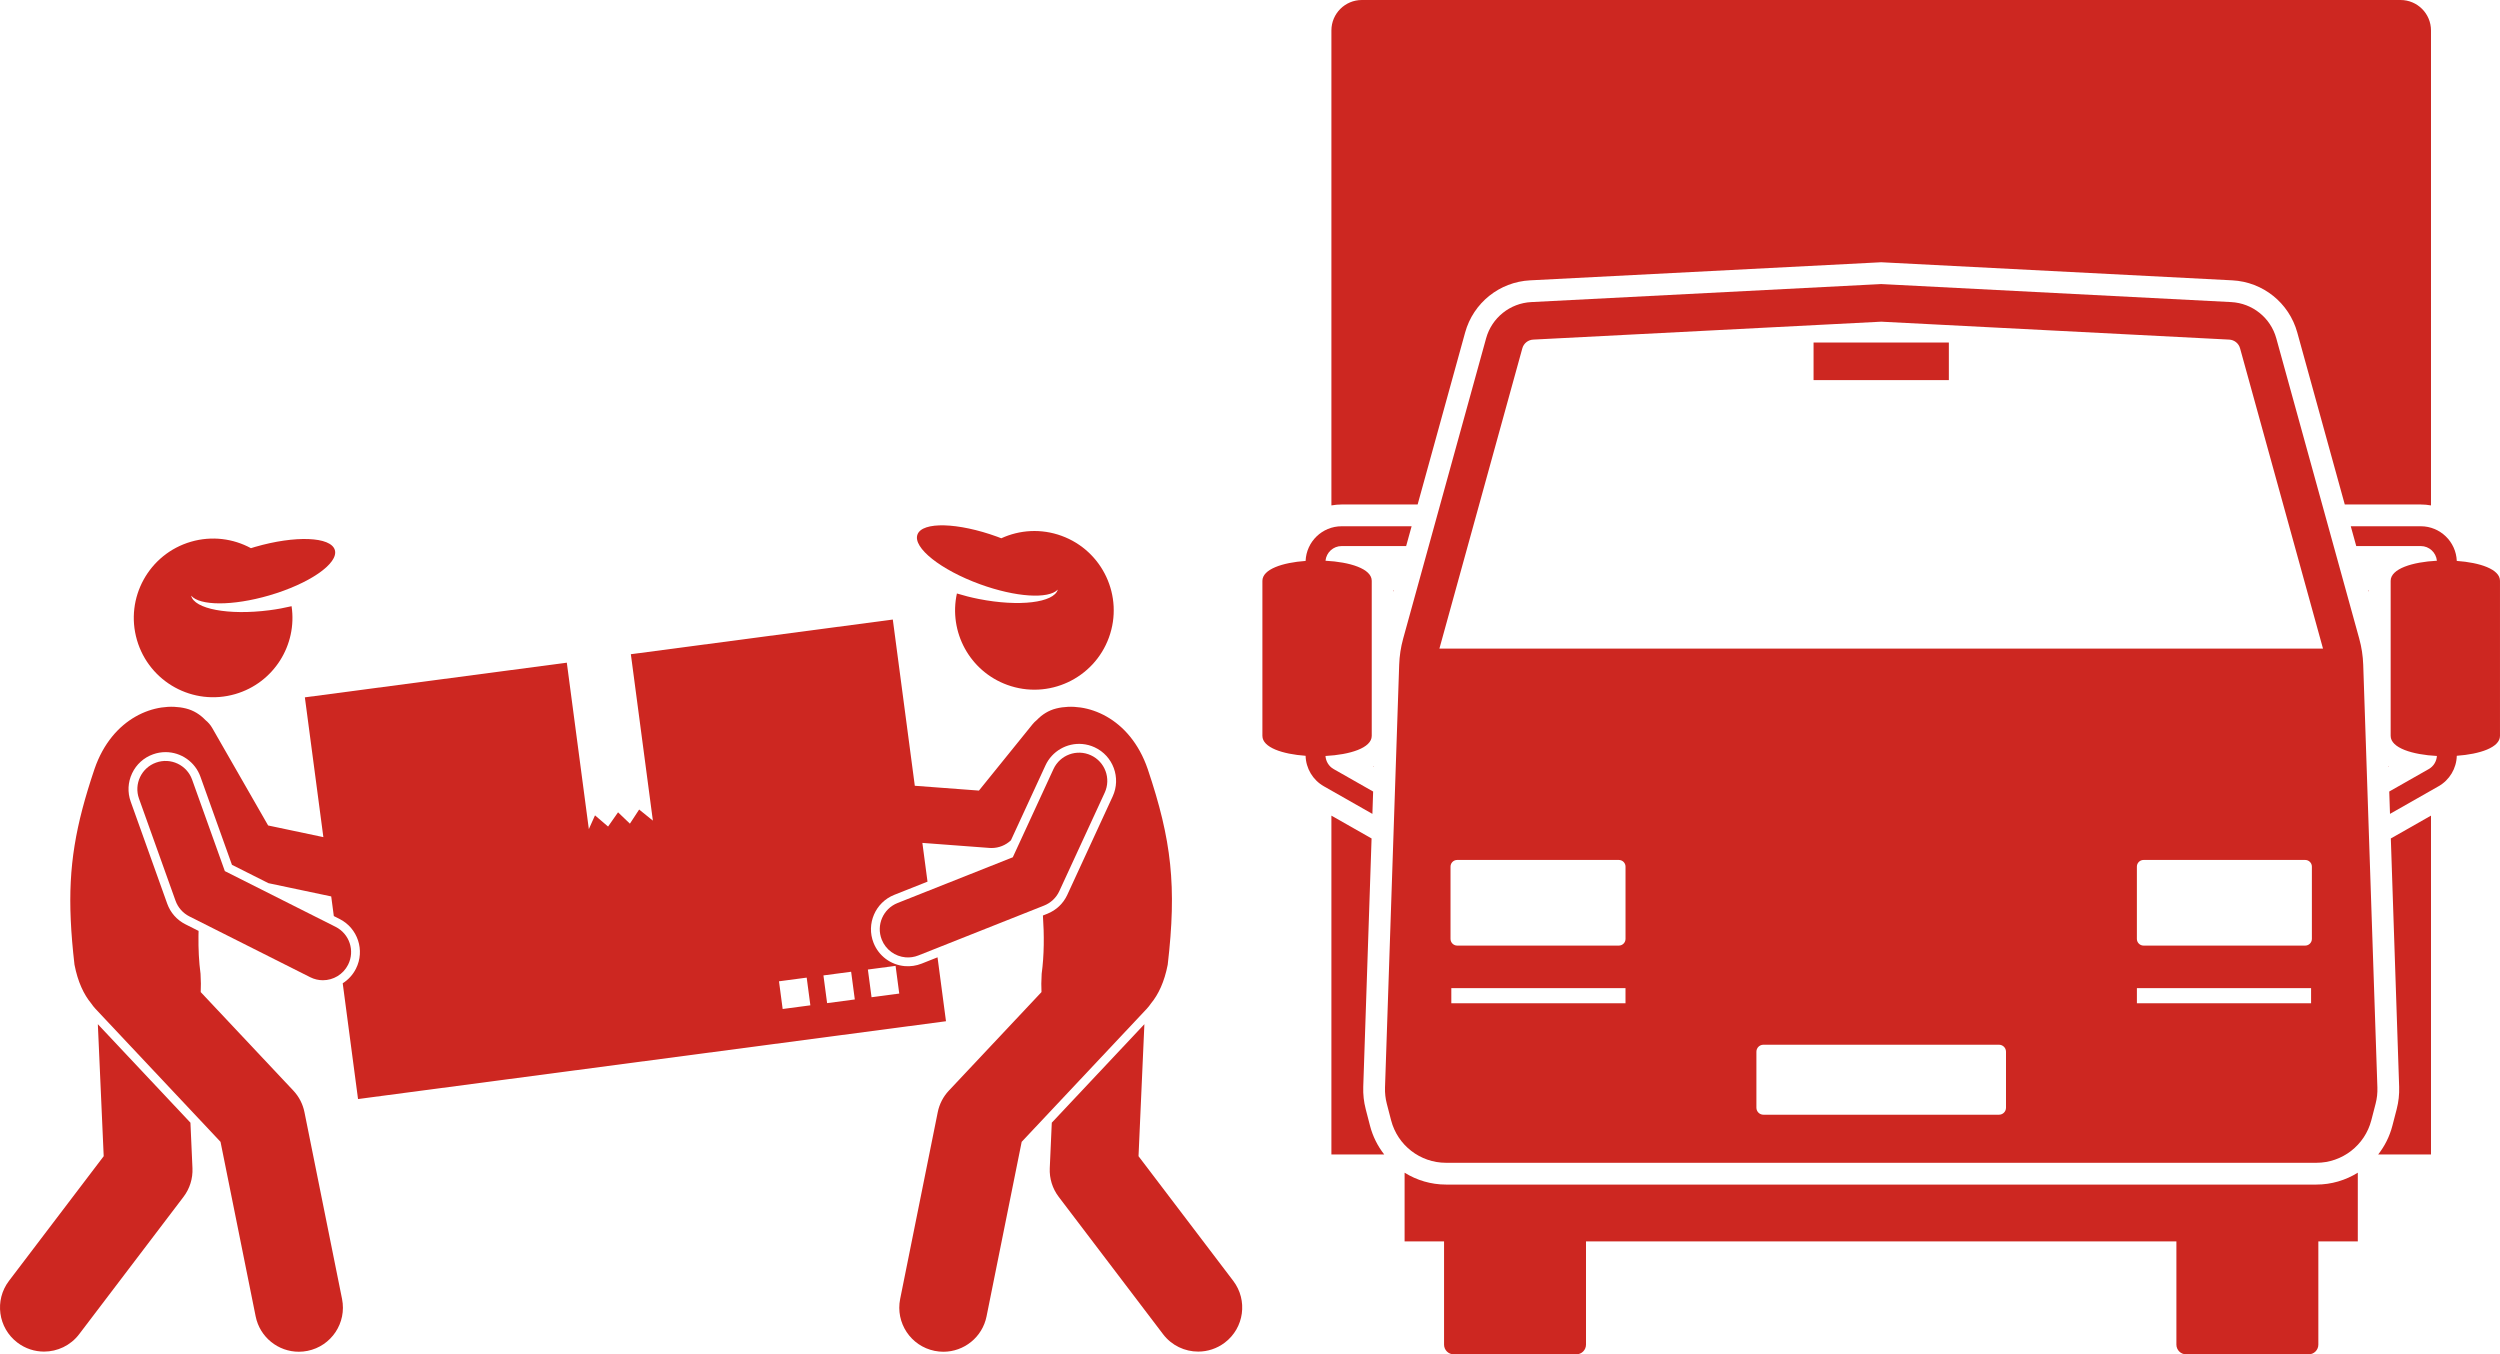
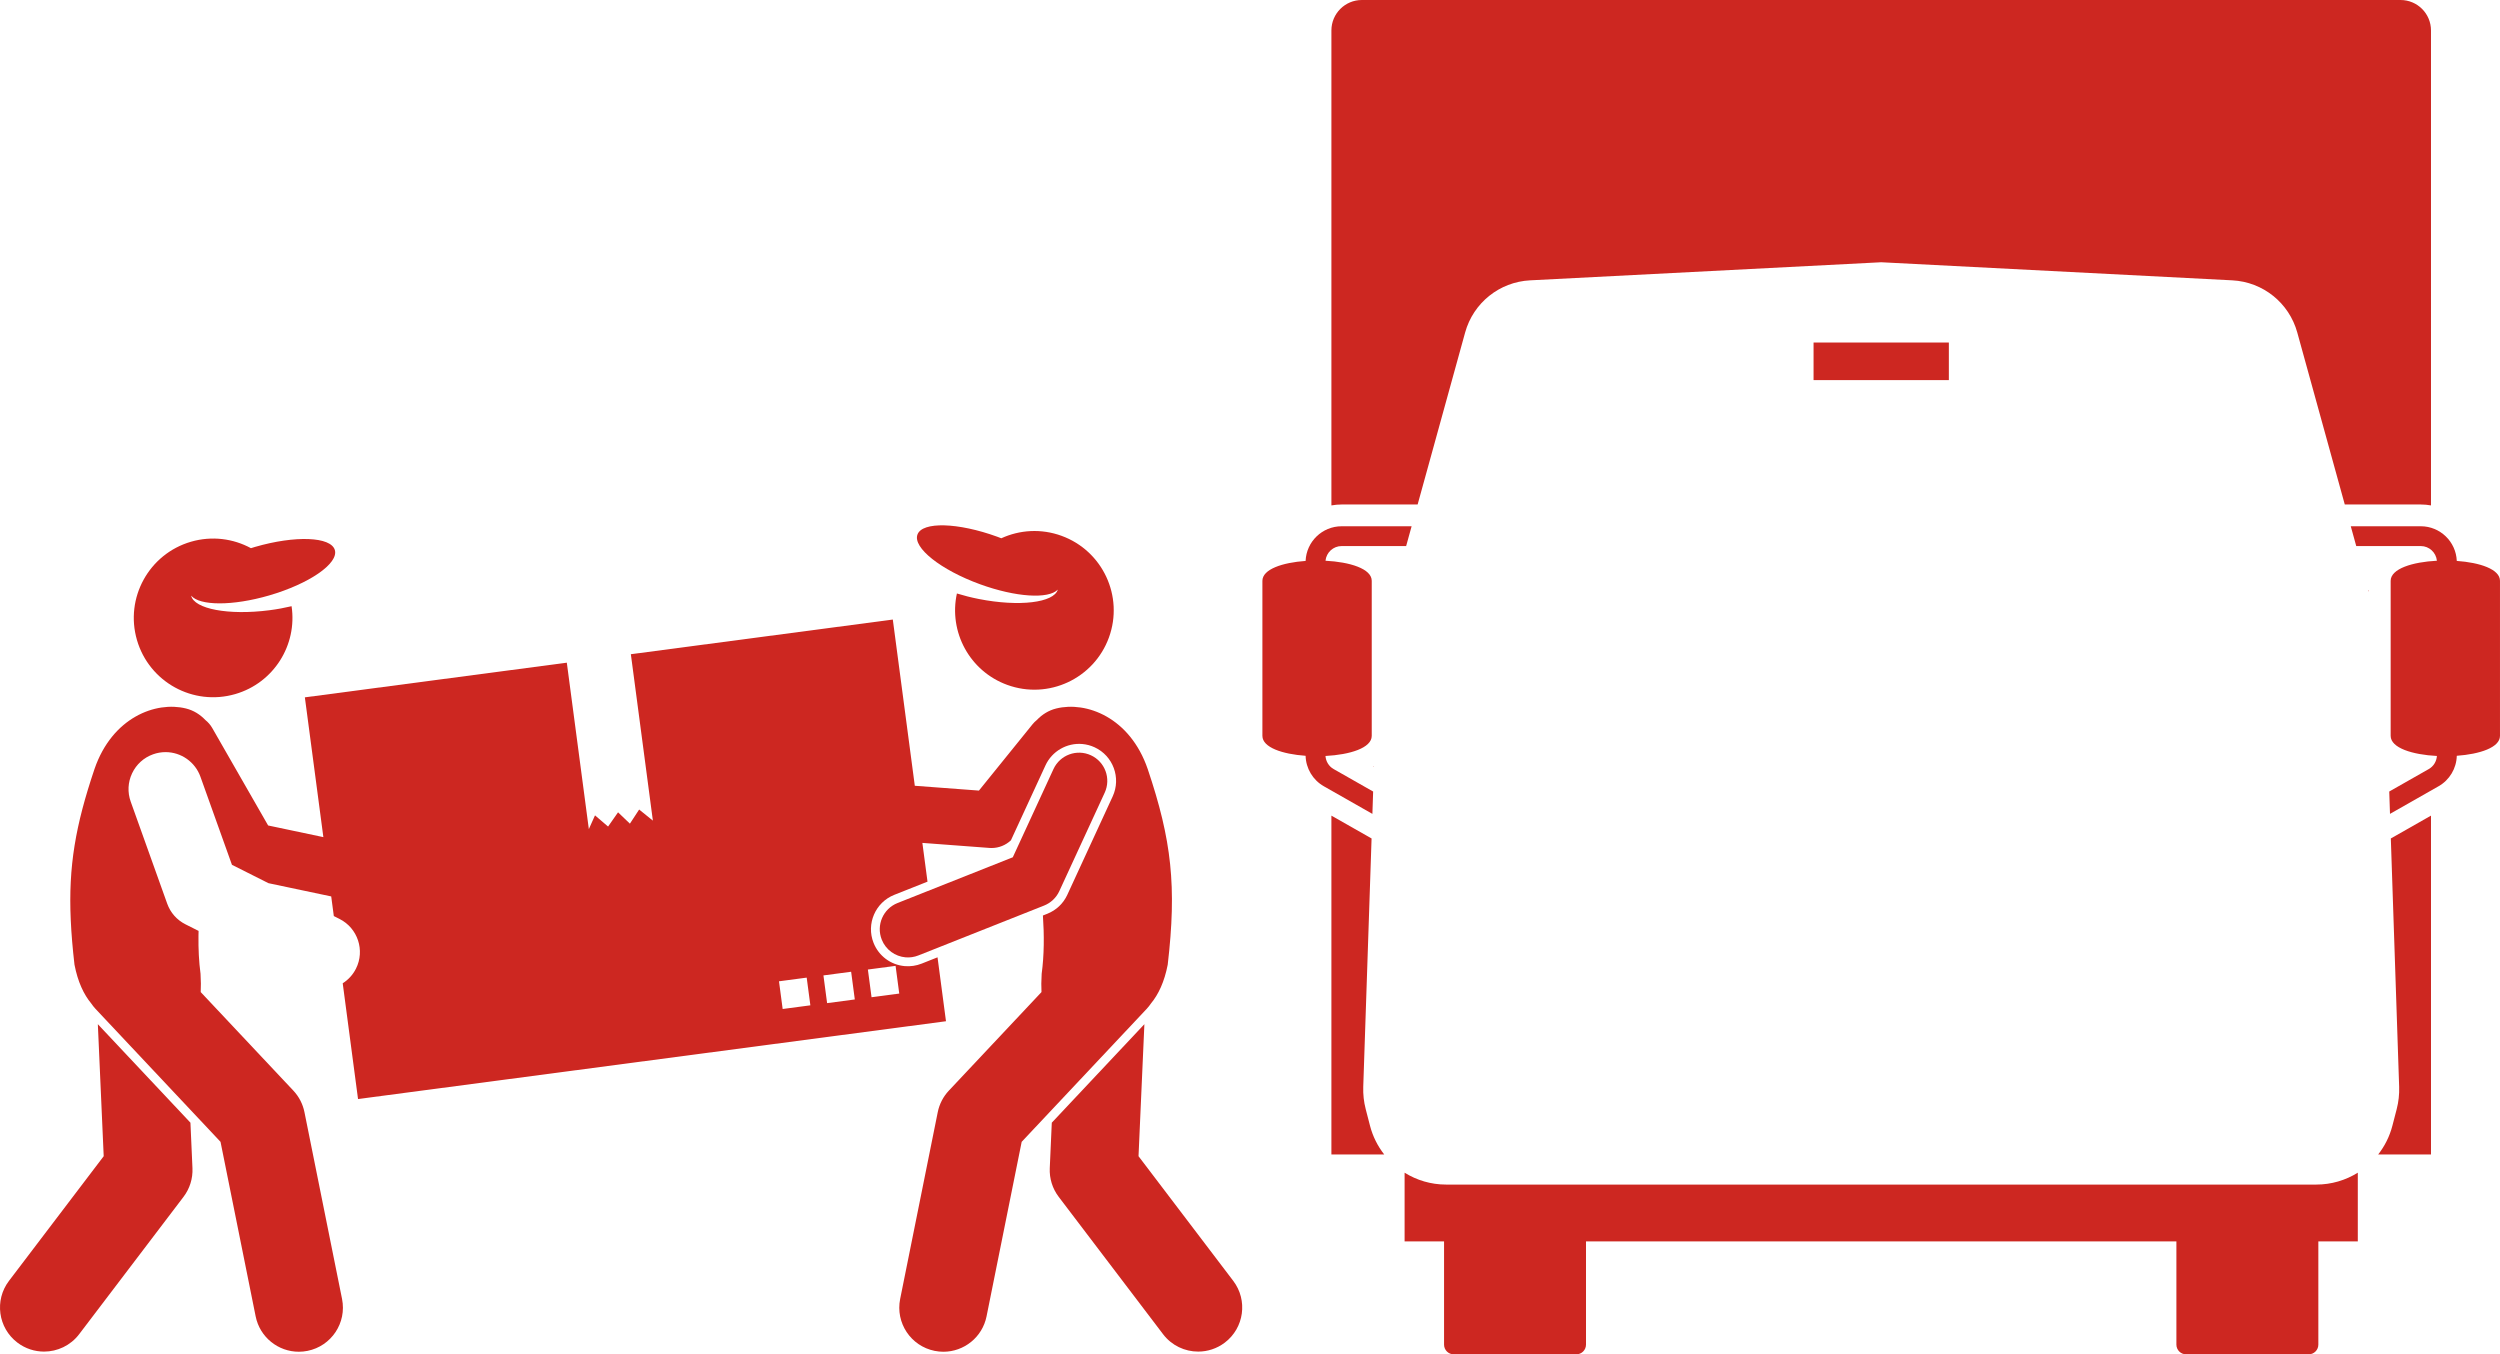
<svg xmlns="http://www.w3.org/2000/svg" version="1.1" viewBox="0 0 709.102 384.142">
  <g>
-     <path d="M677.45,217.359l0.006,0.179l0.149-0.085C677.55,217.423,677.503,217.39,677.45,217.359z" fill="#cd2721" />
    <polygon points="671.913,167.429 671.796,167.429 671.913,167.853 " fill="#cd2721" />
-     <polygon points="395.258,167.429 395.258,167.853 395.375,167.429 " fill="#cd2721" />
    <path d="M402.097,143.093l13.473-48.781c2.32-8.403,9.73-14.35,18.435-14.798l99.58-5.129l99.58,5.129 c8.705,0.448,16.115,6.395,18.435,14.798l13.473,48.781h21.556c0.991,0,1.958,0.096,2.9,0.263V8.636 c0-4.77-3.867-8.636-8.636-8.636H386.277c-4.77,0-8.636,3.867-8.636,8.636V143.356 c0.942-0.167,1.909-0.263,2.9-0.263H402.097z" fill="#cd2721" />
    <path d="M680.497,308.272c0.073,2.129-0.163,4.263-0.7,6.337l-1.218,4.698c-0.786,3.035-2.179,5.785-4.024,8.139 h14.974v-96.102l-11.394,6.479L680.497,308.272z" fill="#cd2721" />
    <path d="M389.566,217.453l0.149,0.085l0.006-0.179C389.667,217.39,389.62,217.423,389.566,217.453z" fill="#cd2721" />
    <path d="M387.374,314.606c-0.537-2.071-0.773-4.205-0.7-6.339l2.361-70.444l-11.394-6.479v96.102h14.974 c-1.844-2.354-3.237-5.103-4.023-8.137L387.374,314.606z" fill="#cd2721" />
    <path d="M378.256,218.128c-1.349-0.767-2.188-2.169-2.296-3.703c6.88-0.356,13.121-2.253,13.121-5.704v-43.97 c0-3.45-6.237-5.349-13.117-5.704c0.236-2.33,2.186-4.162,4.577-4.162h18.299l1.551-5.615h-19.85 c-5.508,0-10.001,4.375-10.218,9.83c-6.529,0.465-12.255,2.346-12.255,5.652v43.97 c0,3.305,5.723,5.186,12.253,5.652c0.091,3.572,2.044,6.865,5.16,8.636l13.787,7.84l0.212-6.338L378.256,218.128 z" fill="#cd2721" />
    <path d="M686.629,154.885c2.391,0,4.342,1.833,4.577,4.162c-6.881,0.356-13.118,2.254-13.118,5.704v43.97 c0,3.451,6.241,5.349,13.121,5.704c-0.108,1.534-0.947,2.936-2.296,3.703l-11.225,6.383l0.212,6.338l13.787-7.839 c3.117-1.772,5.069-5.065,5.16-8.637c6.529-0.466,12.253-2.347,12.253-5.652v-43.97 c0-3.305-5.725-5.187-12.255-5.652c-0.217-5.455-4.711-9.83-10.218-9.83h-19.85l1.551,5.615H686.629z" fill="#cd2721" />
    <path d="M617.315,352.111v29.279c0,1.52,1.232,2.752,2.752,2.752h34.757c1.52,0,2.752-1.232,2.752-2.752v-29.279 h11.192v-19.488c-3.442,2.141-7.479,3.369-11.751,3.369H410.152c-4.272,0-8.309-1.228-11.751-3.369v19.488h11.192 v29.279c0,1.52,1.232,2.752,2.752,2.752h34.757c1.52,0,2.752-1.232,2.752-2.752v-29.279H617.315z" fill="#cd2721" />
-     <path d="M393.353,313.058l1.218,4.7c1.841,7.1,8.248,12.057,15.582,12.057h123.433h123.432 c7.334,0,13.741-4.958,15.582-12.057l1.218-4.7c0.388-1.494,0.558-3.036,0.506-4.579l-4.02-119.935 c-0.084-2.504-0.463-4.99-1.131-7.405l-23.527-85.182c-1.609-5.824-6.766-9.964-12.8-10.274l-99.262-5.112 l-99.262,5.112c-6.034,0.311-11.191,4.45-12.8,10.274l-23.527,85.182c-0.667,2.415-1.046,4.901-1.13,7.405 l-4.02,119.935C392.795,310.022,392.965,311.564,393.353,313.058z M498.188,314.195v-15.885 c0-1.095,0.887-1.982,1.982-1.982h66.831c1.095,0,1.982,0.887,1.982,1.982v15.885c0,1.095-0.887,1.982-1.982,1.982 h-66.831C499.075,316.177,498.188,315.289,498.188,314.195z M655.517,284.571h-49.406v-4.305h49.406V284.571z M655.744,245.816v20.493c0,1.049-0.85,1.899-1.899,1.899h-45.84c-1.049,0-1.899-0.85-1.899-1.899v-20.493 c0-1.049,0.85-1.899,1.899-1.899h45.84C654.894,243.917,655.744,244.767,655.744,245.816z M411.653,284.571v-4.305 h49.406v4.305H411.653z M461.065,266.309c0,1.049-0.85,1.899-1.899,1.899h-45.84c-1.049,0-1.899-0.85-1.899-1.899 v-20.493c0-1.049,0.85-1.899,1.899-1.899h45.84c1.049,0,1.899,0.85,1.899,1.899V266.309z M431.797,98.793 c0.387-1.4,1.622-2.392,3.073-2.467l98.715-5.083l98.715,5.083c1.451,0.075,2.686,1.067,3.073,2.468l23.527,85.182 l-250.627-0.003L431.797,98.793z" fill="#cd2721" />
    <rect height="10.659" width="38.373" x="514.399" y="97.155" fill="#cd2721" />
    <path d="M29.413,327.945L2.548,363.305c-4.177,5.497-3.106,13.339,2.391,17.515 c2.261,1.718,4.917,2.547,7.553,2.547c3.773,0,7.504-1.702,9.963-4.939l29.601-38.959 c1.768-2.326,2.664-5.198,2.534-8.117l-0.574-12.912l-26.265-27.939L29.413,327.945z" fill="#cd2721" />
    <path d="M76.329,168.895c11.402-3.315,19.75-9.083,18.646-12.883c-1.105-3.802-11.245-4.196-22.647-0.881 c-0.39,0.113-0.767,0.236-1.15,0.355c-5.024-2.725-11.082-3.551-17.005-1.829 c-11.932,3.469-18.794,15.954-15.325,27.886c3.469,11.934,15.954,18.794,27.886,15.325 c10.948-3.183,17.619-13.952,15.969-24.923c-1.979,0.468-4.09,0.861-6.301,1.147 c-11.562,1.496-21.349-0.359-22.184-4.142C56.648,171.846,65.953,171.911,76.329,168.895z" fill="#cd2721" />
    <path d="M322.932,327.945l1.663-37.444l-26.265,27.939l-0.574,12.912c-0.13,2.918,0.767,5.79,2.534,8.117 l29.601,38.959c2.459,3.237,6.189,4.939,9.963,4.939c2.635,0,5.292-0.83,7.553-2.547 c5.497-4.176,6.567-12.019,2.391-17.515L322.932,327.945z" fill="#cd2721" />
    <path d="M277.628,169.897c-2.188-0.432-4.268-0.964-6.211-1.562c-2.374,10.838,3.568,22.026,14.281,25.927 c11.676,4.252,24.588-1.765,28.841-13.442c4.252-11.676-1.767-24.589-13.443-28.841 c-5.796-2.111-11.894-1.688-17.088,0.697c-0.374-0.144-0.742-0.292-1.124-0.431 c-11.157-4.063-21.301-4.342-22.656-0.622c-1.354,3.718,6.594,10.028,17.751,14.091 c10.153,3.697,19.442,4.25,22.058,1.521C298.954,170.955,289.066,172.156,277.628,169.897z" fill="#cd2721" />
    <path d="M256.617,274.03c-3.978-0.353-7.365-2.877-8.839-6.588c-2.135-5.383,0.507-11.498,5.887-13.633 l9.413-3.736l-1.455-10.993l19.033,1.428c0.2,0.015,0.4,0.022,0.599,0.022c2.046,0,4.005-0.791,5.485-2.187 l9.797-21.247c1.853-4.018,6.059-6.455,10.464-6.064c1.199,0.106,2.366,0.418,3.467,0.925 c5.258,2.424,7.563,8.674,5.138,13.932l-12.877,27.925c-1.135,2.46-3.146,4.365-5.663,5.363l-1.252,0.497 c0.385,5.611,0.36,11.212-0.353,16.537c-0.117,1.98-0.132,3.691-0.051,5.184l-26.276,27.951 c-1.597,1.699-2.687,3.81-3.147,6.096l-10.666,53c-1.362,6.768,3.019,13.358,9.788,14.721 c0.832,0.168,1.661,0.248,2.479,0.248c5.83,0,11.046-4.101,12.24-10.036l9.963-49.503l35.474-37.734 c0.445-0.474,0.832-0.98,1.188-1.499c2.132-2.579,3.812-6.127,4.761-11.011c2.586-22.215,1.123-35.348-5.682-55.52 c-5.035-14.643-17.41-19.277-25.947-17.15c-2.145,0.535-3.987,1.689-5.499,3.273 c-0.443,0.354-0.856,0.758-1.227,1.217l-5.5,6.805l-9.691,11.989l-18.191-1.365l-6.239-47.148l-74.301,9.832 l6.247,47.203l-3.894-3.15l-2.619,4.011l-3.366-3.219l-2.826,4.039l-3.71-3.174l-1.748,3.896l-6.247-47.203 l-74.301,9.832l5.247,39.648l-15.667-3.306L60.202,206.495c-0.513-0.894-1.176-1.645-1.934-2.253 c-1.514-1.591-3.36-2.75-5.511-3.286c-8.537-2.127-20.912,2.508-25.947,17.15 c-5.398,16.004-7.424,27.591-6.744,42.782c0.177,3.958,0.528,8.147,1.062,12.738 c0.949,4.884,2.63,8.433,4.761,11.012c0.357,0.519,0.744,1.025,1.188,1.498L62.551,323.87l9.963,49.503 c1.194,5.936,6.41,10.037,12.24,10.036c0.817,0,1.647-0.081,2.479-0.248c6.769-1.362,11.15-7.953,9.788-14.721 l-10.666-53c-0.46-2.286-1.55-4.397-3.147-6.096l-26.277-27.951c0.082-1.493,0.067-3.204-0.05-5.184 c-0.466-3.473-0.628-7.065-0.585-10.698c0.006-0.488,0.018-0.978,0.031-1.468l-3.728-1.876 c-2.418-1.216-4.253-3.291-5.166-5.841L37.073,227.373c-0.945-2.641-0.805-5.492,0.394-8.027 c1.199-2.536,3.313-4.452,5.955-5.397c1.142-0.409,2.332-0.616,3.536-0.616c4.424,0,8.396,2.799,9.887,6.964 l8.945,24.999l10.356,5.211l17.801,3.756l0.737,5.572l1.624,0.817c5.171,2.602,7.262,8.927,4.66,14.099 c-0.877,1.742-2.188,3.155-3.76,4.151l4.345,32.834l166.766-22.069l-2.399-18.13l-4.508,1.789 C259.893,273.93,258.236,274.173,256.617,274.03z M221.994,286.193l-1.04-7.858l7.858-1.04l1.04,7.858 L221.994,286.193z M234.6,284.525l-1.04-7.858l7.858-1.04l1.04,7.858L234.6,284.525z M247.206,282.857 l-1.04-7.858l7.858-1.04l1.04,7.858L247.206,282.857z" fill="#cd2721" />
    <path d="M296.147,256.853c1.909-0.757,3.454-2.22,4.314-4.086l12.877-27.925 c1.85-4.013,0.098-8.765-3.915-10.615c-4.011-1.849-8.764-0.097-10.615,3.915l-11.537,25.019l-32.683,12.971 c-4.107,1.629-6.115,6.28-4.486,10.387c1.154,2.906,3.82,4.762,6.735,5.02c1.204,0.107,2.451-0.059,3.651-0.536 L296.147,256.853z" fill="#cd2721" />
-     <path d="M95.184,262.887l-31.41-15.806l-9.282-25.94c-1.488-4.16-6.068-6.325-10.227-4.837 c-4.16,1.488-6.325,6.067-4.837,10.227l10.36,28.953c0.692,1.934,2.102,3.528,3.937,4.451l34.269,17.244 c1.153,0.581,2.381,0.856,3.59,0.856c2.927,0,5.746-1.613,7.152-4.406 C100.72,269.682,99.131,264.873,95.184,262.887z" fill="#cd2721" />
  </g>
</svg>